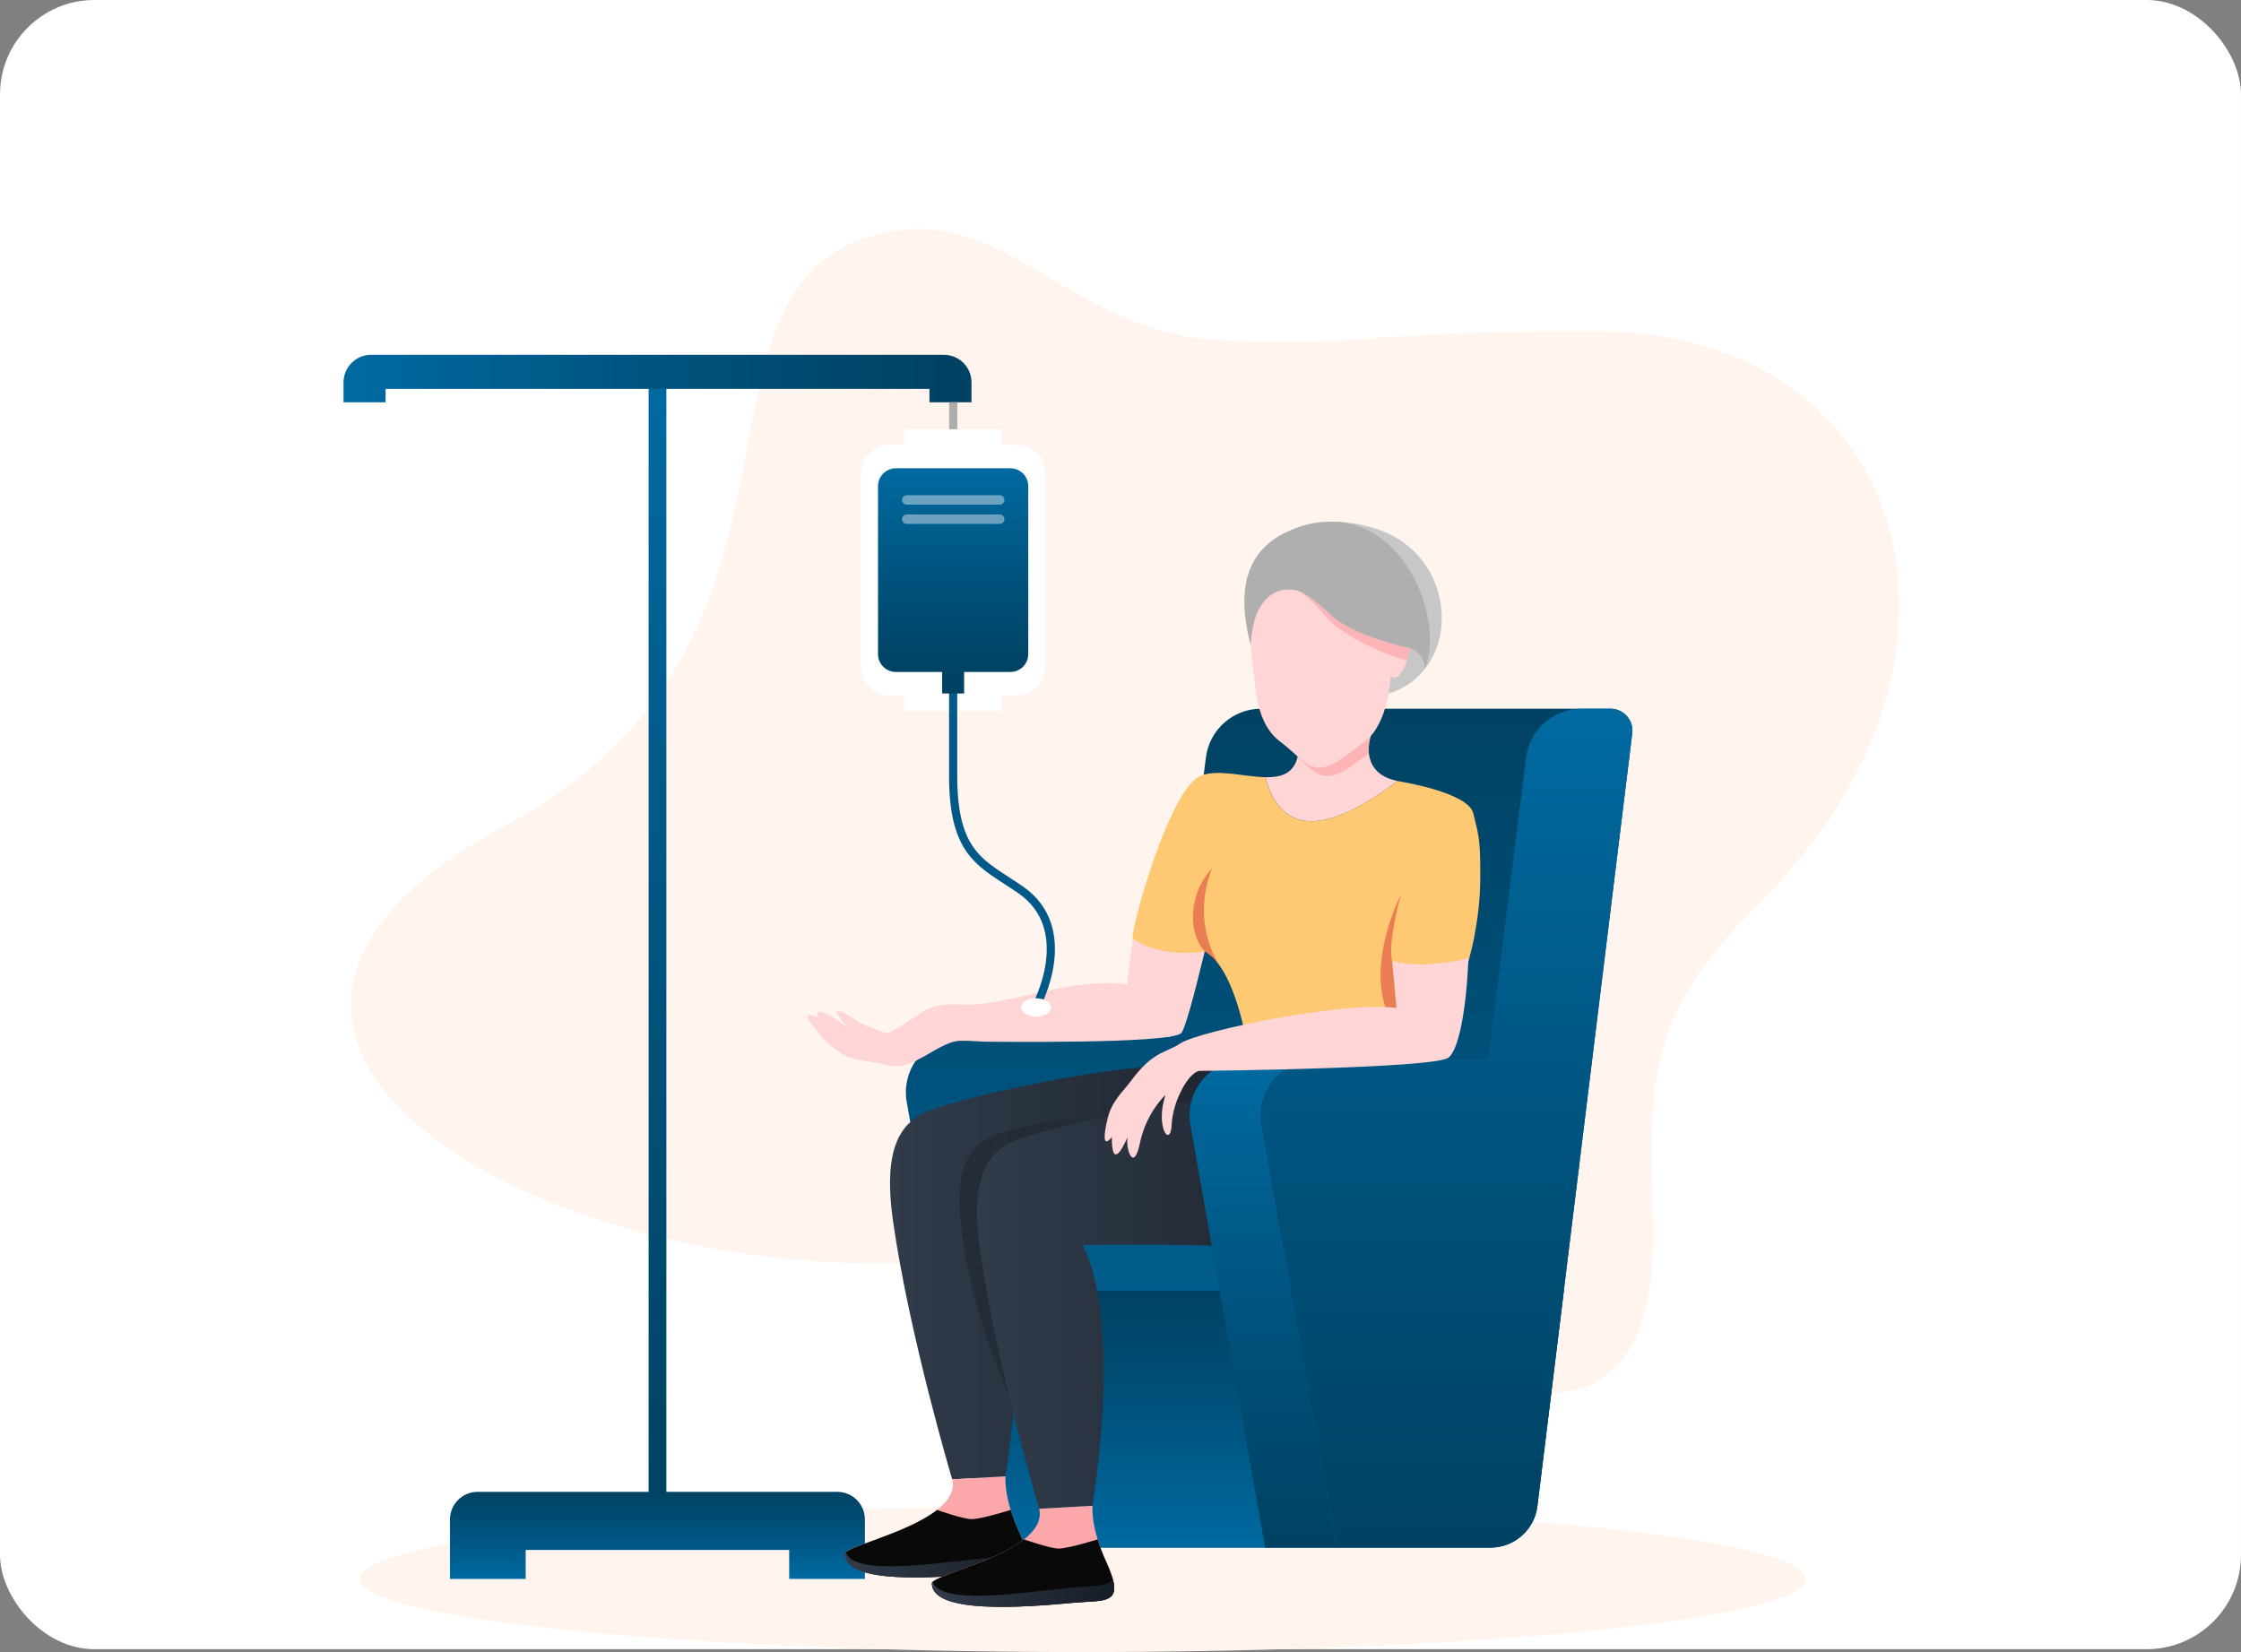
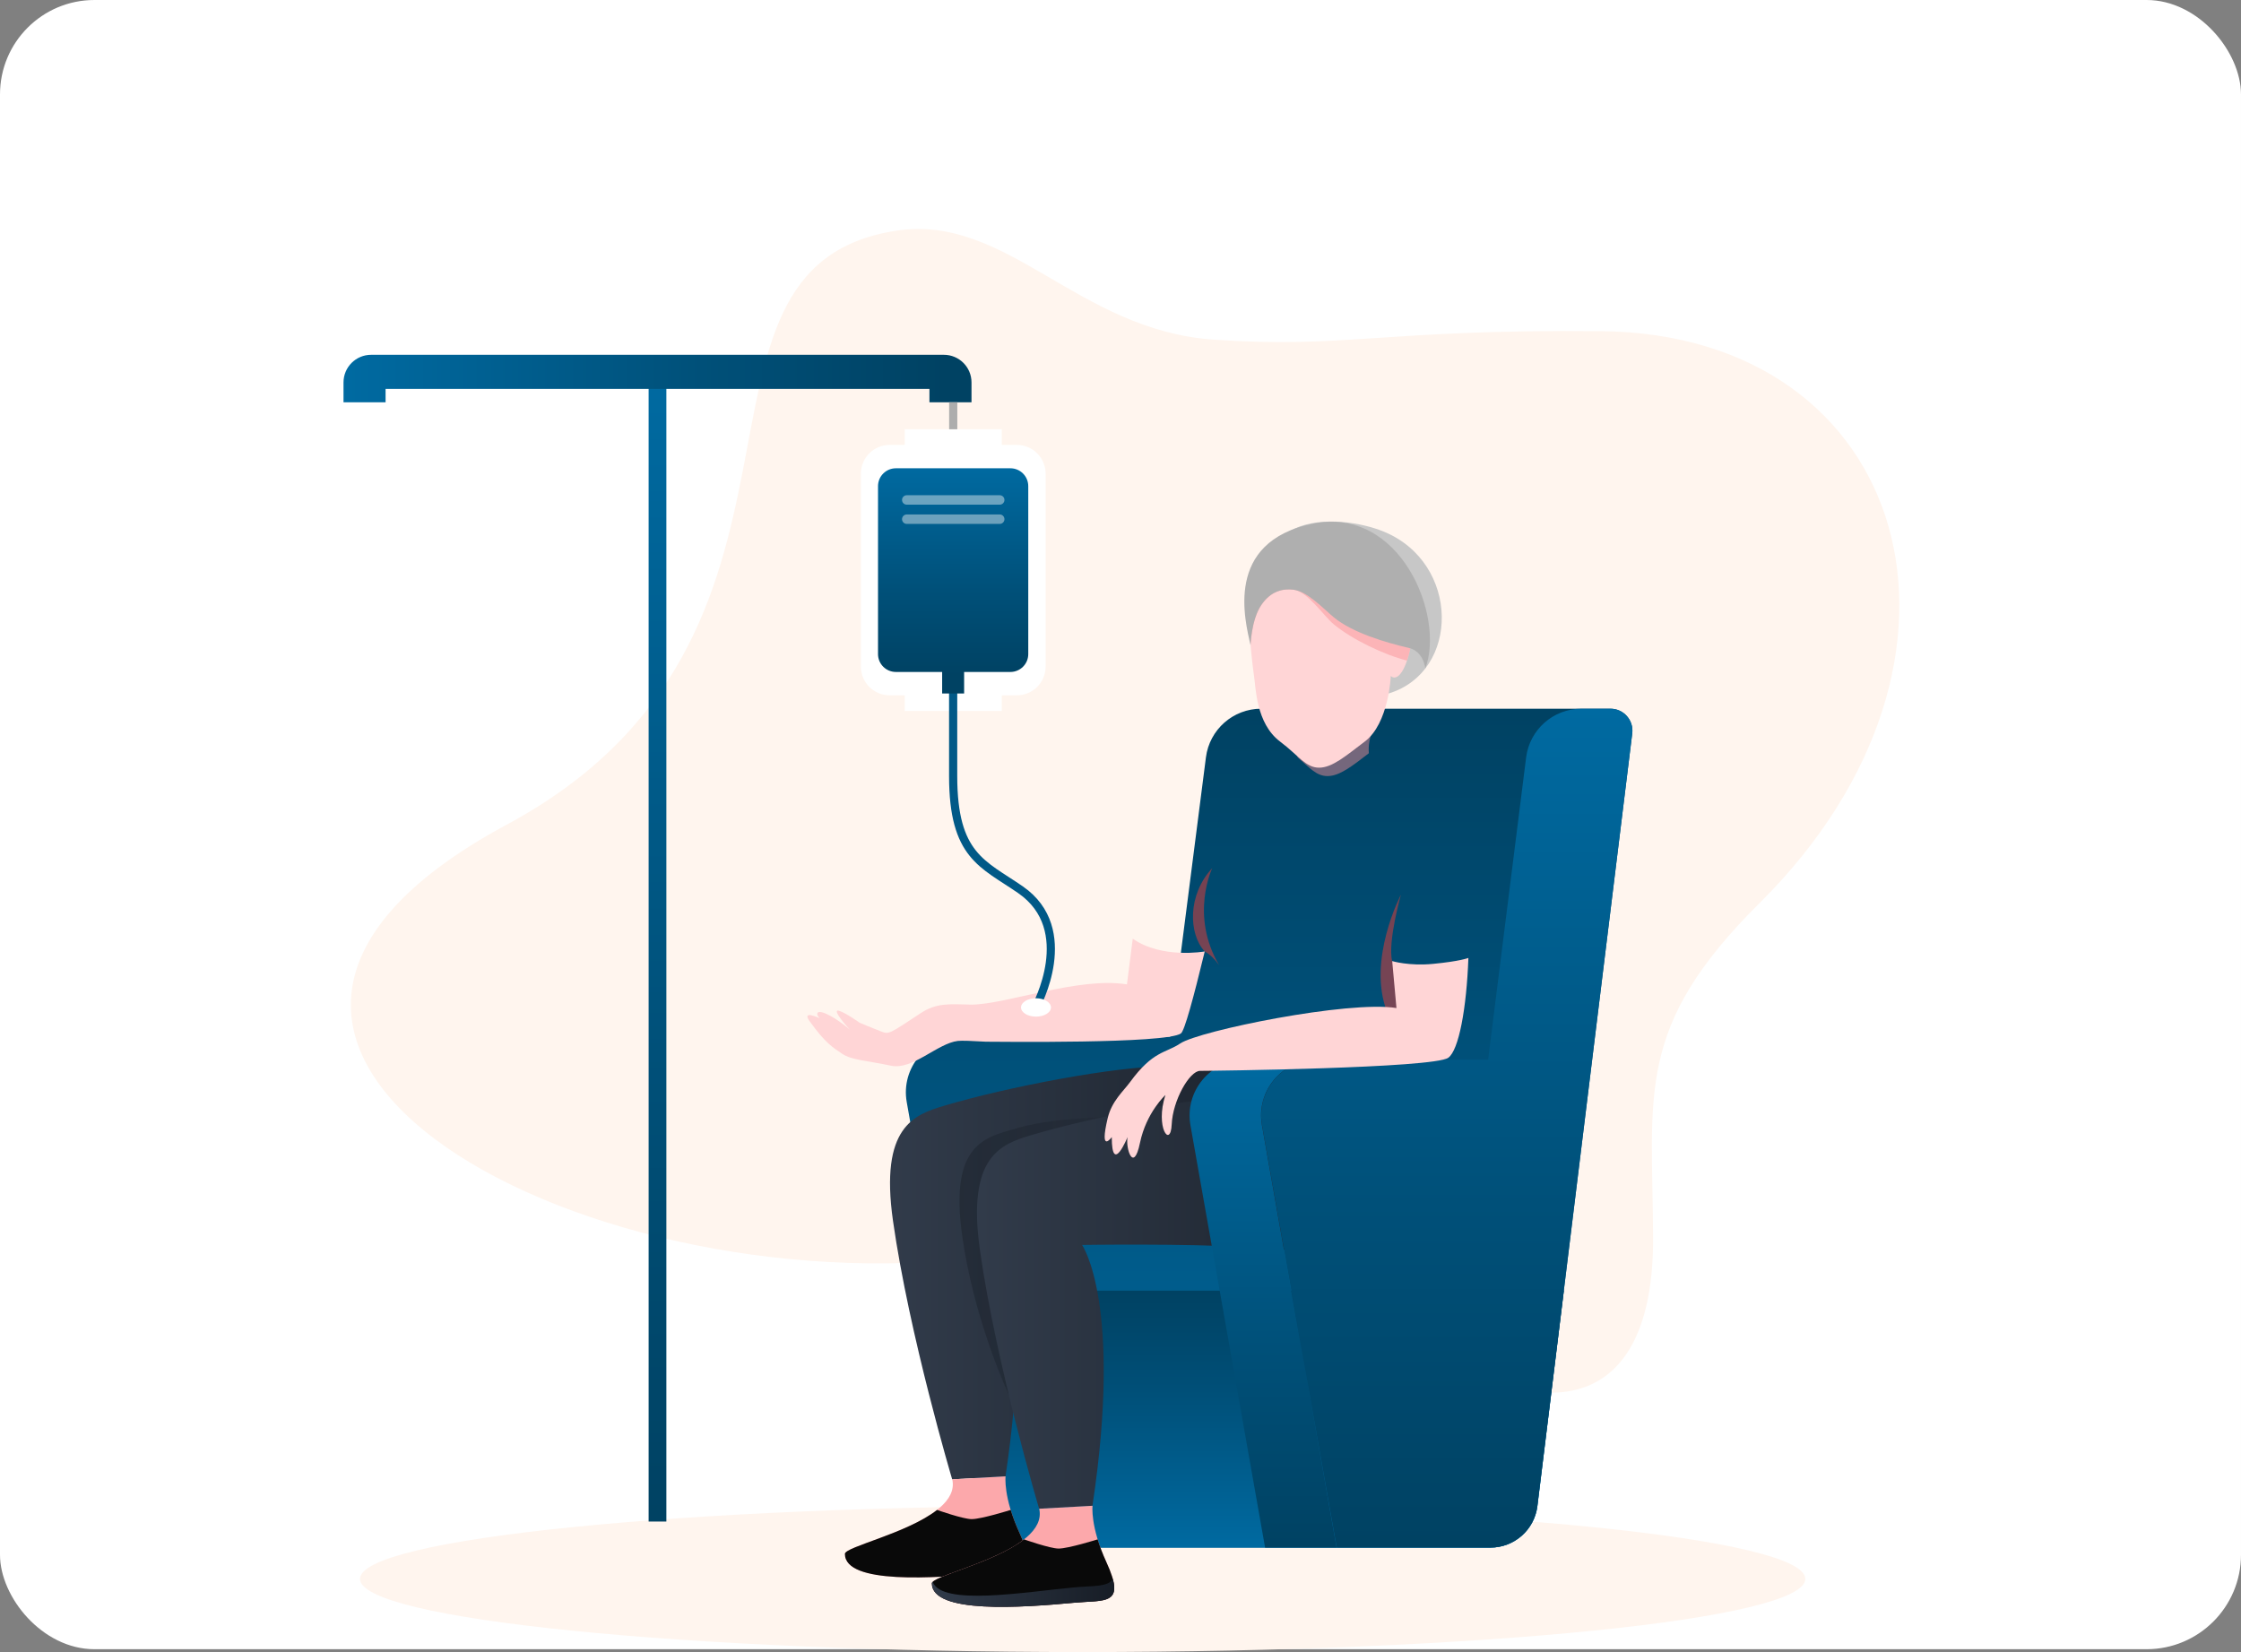
<svg xmlns="http://www.w3.org/2000/svg" width="274" height="202" viewBox="0 0 274 202" fill="none">
  <rect x="0" y="0" width="274" height="202" fill="#808080" stroke="none" />
  <rect width="274" height="201.652" rx="11.545" fill="white" />
  <path d="M132.373 202C181.172 202 220.731 197.996 220.731 193.056C220.731 188.117 181.172 184.113 132.373 184.113C83.575 184.113 44.016 188.117 44.016 193.056C44.016 197.996 83.575 202 132.373 202Z" fill="#FFF5EE" />
  <path d="M109.579 28.208C123.162 26.123 131.713 40.388 148.409 41.53C164.62 42.639 169.095 40.25 195.685 40.49C233.51 40.83 245.282 80.492 215.146 110.411C199.86 125.588 202.044 133.681 202.119 151.323C202.213 173.122 188.444 174.761 172.111 163.159C149.708 147.244 142.537 150.292 122.835 153.329C72.672 161.061 11.085 128.194 61.952 100.834C104.86 77.755 80.147 32.725 109.579 28.208Z" fill="#FFF5EE" />
  <path d="M81.474 45.685H79.305V186.041H81.474V45.685Z" fill="url(#paint0_linear_3797_515)" />
-   <path d="M58.393 182.411C56.528 182.411 55.016 183.923 55.016 185.788V189.51V193.057H64.273V189.51H96.492V193.057H105.749V189.51V185.788C105.749 183.923 104.237 182.411 102.372 182.411H58.393Z" fill="url(#paint1_linear_3797_515)" />
  <path d="M45.378 43.382C43.512 43.382 42 44.894 42 46.76V47.553V49.187H47.144V47.553H113.64V49.187H118.783V47.553V46.76C118.783 44.894 117.271 43.382 115.406 43.382H45.378Z" fill="url(#paint2_linear_3797_515)" />
  <path d="M169.79 84.791C178.542 82.136 178.545 68.852 169.201 65.006C166.591 63.932 161.76 63.046 158.258 64.639C150.242 68.284 169.79 84.791 169.79 84.791Z" fill="#C7C7C7" />
  <path d="M154.201 86.655H196.906C198.518 86.655 199.765 88.065 199.569 89.665L187.966 184.145C187.61 187.046 185.146 189.227 182.222 189.227H120.503L110.864 134.755C110.126 130.584 113.334 126.758 117.569 126.758H143.067L147.446 92.599C147.882 89.201 150.775 86.655 154.201 86.655Z" fill="url(#paint3_linear_3797_515)" />
  <path d="M114.953 157.81L120.513 189.227H182.232C185.155 189.227 187.619 187.047 187.976 184.145L191.21 157.81H114.953Z" fill="url(#paint4_linear_3797_515)" />
-   <path d="M170.875 95.496C167.537 94.847 166.588 92.26 167.951 88.968L158.825 91.282C158.706 94.422 156.948 95.075 154.711 95.032C156.333 101.023 160.769 103.114 170.875 95.496Z" fill="#FFD5D6" />
-   <path d="M180.989 107.337C181.027 102.279 180.7 101.853 180.132 99.454C179.524 96.882 171.312 95.582 170.871 95.496C160.765 103.114 156.328 101.023 154.706 95.032C152.089 94.982 148.817 93.98 146.738 94.881C142.882 96.552 138.018 114.389 138.511 114.773C143.653 118.789 147.312 116.335 147.312 116.335C152.16 118.991 153.4 133.871 153.4 133.871C153.4 133.871 160.837 134.101 169.078 134.694C175.933 135.187 180.216 114.774 180.216 114.774C180.7 112.136 180.969 110.1 180.989 107.337Z" fill="#FFC974" />
  <path opacity="0.54" d="M149.061 118.015C149.055 118.006 149.051 117.998 149.046 117.989C145.454 111.9 148.217 106.151 148.217 106.151C145.179 109.405 145.308 114.179 147.293 116.335C147.947 116.693 148.532 117.279 149.061 118.015Z" fill="#DB3D3A" />
  <path d="M138.498 114.773L137.788 120.362C131.914 119.408 123.091 122.787 118.831 122.838C116.056 122.773 114.515 122.598 112.559 123.888C108.604 126.497 108.713 126.496 107.637 126.08C106.562 125.664 105.107 125.055 105.107 125.055C105.107 125.055 103.417 123.842 102.597 123.593C101.777 123.343 102.873 124.788 103.917 125.9C103.917 125.9 102.412 124.58 101.03 123.965C99.649 123.35 99.801 124.127 100.212 124.498C100.212 124.498 97.961 123.436 98.987 124.863C100.942 127.583 101.842 128.081 102.98 128.852C104.119 129.624 105.937 129.668 108.963 130.309C111.571 130.862 114.643 127.56 117.117 127.276C117.598 127.221 118.833 127.27 120.547 127.371C121.832 127.371 142.587 127.646 144.386 126.361C144.832 126.042 145.929 121.991 147.3 116.335C147.3 116.335 142.072 117.277 138.498 114.773Z" fill="#FFD5D6" />
  <path opacity="0.47" d="M167.366 92.1C167.276 91.176 167.463 90.117 167.938 88.968L158.812 91.282C158.794 91.78 158.73 92.208 158.633 92.588C160.148 93.899 160.963 94.893 162.306 94.893C163.811 94.893 165.347 93.644 167.366 92.1Z" fill="#F98F96" />
  <path d="M170.495 78.328C170.049 69.259 162.021 68.739 161.278 66.88C160.534 68.739 152.666 69.25 152.879 78.328C152.905 79.412 153.25 82.17 153.325 82.64C153.544 83.999 153.548 88.438 156.505 90.668C158.792 92.393 159.642 93.865 161.278 93.865C162.913 93.865 164.582 92.393 166.87 90.668C169.826 88.438 170.049 82.64 170.049 82.64C170.347 83.011 171.388 83.234 172.279 79.963C173.171 76.693 170.495 78.328 170.495 78.328Z" fill="#FFD5D6" />
  <path opacity="0.47" d="M170.495 78.328C170.049 69.259 162.02 68.739 161.277 66.88C160.534 68.739 152.666 69.25 152.879 78.328C152.883 78.484 152.894 78.677 152.909 78.89C152.909 78.89 153.003 75.803 154.206 74.004C155.423 72.185 156.964 71.965 158.144 72.105C159.875 72.309 161.81 75.288 163.093 76.35C165.296 78.173 169.211 80.06 172.03 80.769C172.114 80.525 172.197 80.263 172.279 79.963C173.171 76.693 170.495 78.328 170.495 78.328Z" fill="#F98F96" />
  <path d="M152.897 78.89C152.22 75.85 149.649 66.292 160.446 64.042C171.243 61.793 176.685 75.375 174.269 81.716C174.269 81.716 174.067 79.642 172.243 79.22C169.41 78.564 165.349 77.359 163.081 75.482C161.798 74.42 159.863 72.309 158.133 72.105C156.953 71.965 155.412 72.185 154.195 74.004C152.991 75.803 152.897 78.89 152.897 78.89Z" fill="#AFAFAF" />
  <path d="M109.183 149.274C107.546 137.748 111.769 136.293 115.464 135.193C123.076 132.925 136.394 130.347 142.818 130.373C149.209 130.399 154.183 132.236 157.813 130.534C158.898 131.32 159.906 132.156 160.801 133.052C172.053 144.33 163.594 146.313 157.383 148.549C153.809 149.836 147.545 149.276 141.837 148.902C134.566 148.426 121.67 148.623 121.67 148.623C121.67 148.623 126.661 155.748 122.939 180.515L116.419 180.876C116.419 180.876 111.175 163.29 109.183 149.274Z" fill="url(#paint5_linear_3797_515)" />
  <path d="M116.428 180.876C117.627 186.169 103.305 188.813 103.305 189.996C103.305 193.767 114.352 192.959 120.679 192.371C124.539 192.012 127.096 192.757 124.632 187.383C122.643 183.044 122.948 180.515 122.948 180.515L116.428 180.876Z" fill="#FCA8AB" />
  <path d="M124.632 187.383C127.096 192.757 124.54 192.012 120.679 192.371C114.352 192.959 103.305 193.767 103.305 189.996C103.305 189.134 110.911 187.495 114.573 184.621C114.573 184.621 117.746 185.746 118.804 185.746C119.997 185.746 123.575 184.621 123.575 184.621C123.823 185.435 124.162 186.356 124.632 187.383Z" fill="#090909" />
-   <path d="M103.407 189.812C104.504 192.807 114.698 191.052 120.679 190.496C123.012 190.279 124.866 190.464 125.426 189.459C126.275 192.553 123.944 192.068 120.679 192.371C114.352 192.959 103.305 193.767 103.305 189.996C103.305 189.939 103.342 189.877 103.407 189.812Z" fill="url(#paint6_linear_3797_515)" />
  <path opacity="0.43" d="M160.803 133.052L160.802 133.051C158.076 132.847 158.778 136.758 155.154 136.743C148.73 136.717 131.97 135.673 124.358 137.941C120.664 139.042 116.013 139.611 117.65 151.136C118.959 160.346 122.514 169.613 125.597 175.037C128.457 152.794 121.673 148.623 121.673 148.623C121.673 148.623 134.569 148.425 141.84 148.902C147.547 149.276 153.812 149.835 157.386 148.548C163.596 146.313 172.055 144.329 160.803 133.052Z" fill="url(#paint7_linear_3797_515)" />
  <path d="M119.816 152.872C118.178 141.347 122.402 139.892 126.096 138.791C133.709 136.523 147.027 133.945 153.45 133.972C159.842 133.998 164.815 135.835 168.446 134.132C169.531 134.919 170.539 135.754 171.433 136.651C182.686 147.929 174.227 149.912 168.016 152.148C164.442 153.434 158.177 152.875 152.47 152.501C145.199 152.024 132.303 152.222 132.303 152.222C132.303 152.222 137.294 159.347 133.572 184.114L127.051 184.475C127.051 184.475 121.808 166.889 119.816 152.872Z" fill="url(#paint8_linear_3797_515)" />
  <path d="M127.06 184.475C128.261 189.768 113.938 192.412 113.938 193.595C113.938 197.366 124.984 196.558 131.312 195.97C135.172 195.611 137.729 196.356 135.265 190.982C133.276 186.643 133.581 184.114 133.581 184.114L127.06 184.475Z" fill="#FCA8AB" />
  <path d="M135.265 190.982C137.729 196.356 135.173 195.612 131.312 195.97C124.984 196.558 113.938 197.366 113.938 193.595C113.938 192.734 121.544 191.095 125.206 188.221C125.206 188.221 128.379 189.345 129.437 189.345C130.63 189.345 134.208 188.221 134.208 188.221C134.456 189.035 134.795 189.956 135.265 190.982Z" fill="#090909" />
  <path d="M114.039 193.411C115.136 196.406 125.33 194.651 131.312 194.095C133.645 193.878 135.499 194.063 136.059 193.058C136.908 196.152 134.577 195.667 131.312 195.97C124.984 196.558 113.938 197.366 113.938 193.596C113.938 193.538 113.974 193.476 114.039 193.411Z" fill="url(#paint9_linear_3797_515)" />
  <path d="M187.968 184.145L199.571 89.665C199.767 88.065 198.519 86.655 196.908 86.655H193.351C189.918 86.655 187.022 89.209 186.594 92.615L181.945 129.586H161.015C156.78 129.586 153.572 133.41 154.309 137.58L163.436 189.226H182.224C185.147 189.226 187.612 187.046 187.968 184.145Z" fill="url(#paint10_linear_3797_515)" />
  <path d="M160.998 129.585H152.257C148.022 129.585 144.814 133.41 145.551 137.58L154.678 189.226H163.419L154.291 137.58C153.554 133.41 156.762 129.585 160.998 129.585Z" fill="url(#paint11_linear_3797_515)" />
  <path opacity="0.54" d="M174.836 123.362L170.209 117.513C169.658 115.135 171.286 109.394 171.286 109.394C171.286 109.394 167.124 117.346 169.581 123.704C172.038 130.062 174.836 123.362 174.836 123.362Z" fill="#DB3D3A" />
  <path d="M179.536 117.128C179.312 123.319 178.36 128.417 177.076 129.334C175.276 130.619 148.016 130.936 146.73 130.936C145.445 130.936 143.388 134.535 143.26 137.491C143.131 140.448 141.203 137.877 142.489 133.892C142.489 133.892 140.15 136.023 139.379 139.75C138.608 143.478 137.604 140.448 137.861 139.034C137.861 139.034 135.933 143.79 135.933 139.034C135.933 139.034 134.366 141.207 135.437 136.708C135.934 134.622 137.366 133.41 138.158 132.323C140.982 128.453 142.503 128.793 144.31 127.582C146.624 126.032 164.868 122.301 170.741 123.255L170.22 117.513C170.22 117.513 172.254 118.137 175.197 117.856C178.53 117.538 179.536 117.128 179.536 117.128Z" fill="#FFD5D6" />
  <path d="M124.325 54.4H122.484V52.486H110.616V54.4H108.776C106.833 54.4 105.258 55.975 105.258 57.918V81.5C105.258 83.443 106.833 85.018 108.776 85.018H110.616V86.931H122.484V85.018H124.325C126.267 85.018 127.843 83.443 127.843 81.5V57.918C127.842 55.975 126.267 54.4 124.325 54.4Z" fill="white" />
  <path d="M116.539 81.715C116.539 91.004 116.539 88.19 116.539 94.892C116.539 104.672 120.177 105.614 124.766 108.785C131.833 113.669 126.653 123.086 126.653 123.086" stroke="#015987" stroke-miterlimit="10" />
  <path d="M126.667 124.304C127.678 124.304 128.497 123.801 128.497 123.181C128.497 122.561 127.678 122.058 126.667 122.058C125.656 122.058 124.836 122.561 124.836 123.181C124.836 123.801 125.656 124.304 126.667 124.304Z" fill="white" />
  <path d="M123.536 57.257H109.538C108.33 57.257 107.352 58.236 107.352 59.443V79.975C107.352 81.183 108.331 82.162 109.538 82.162H115.193V84.791H117.88V82.162H123.536C124.743 82.162 125.722 81.183 125.722 79.975V59.443C125.722 58.235 124.743 57.257 123.536 57.257Z" fill="url(#paint12_linear_3797_515)" />
  <path opacity="0.44" d="M122.233 61.708H110.867C110.548 61.708 110.289 61.449 110.289 61.13C110.289 60.81 110.548 60.551 110.867 60.551H122.233C122.553 60.551 122.812 60.81 122.812 61.13C122.812 61.449 122.553 61.708 122.233 61.708Z" fill="#F5F5F5" />
  <path opacity="0.44" d="M122.233 64.059H110.867C110.548 64.059 110.289 63.8 110.289 63.481C110.289 63.161 110.548 62.902 110.867 62.902H122.233C122.553 62.902 122.812 63.161 122.812 63.481C122.812 63.8 122.553 64.059 122.233 64.059Z" fill="#F5F5F5" />
  <path d="M116.547 52.486V49.187" stroke="#ADADAD" stroke-miterlimit="10" />
  <defs>
    <linearGradient id="paint0_linear_3797_515" x1="80.389" y1="186.041" x2="80.389" y2="45.684" gradientUnits="userSpaceOnUse">
      <stop offset="0.005" stop-color="#004263" />
      <stop offset="0.409" stop-color="#005079" />
      <stop offset="1" stop-color="#006AA1" />
    </linearGradient>
    <linearGradient id="paint1_linear_3797_515" x1="80.383" y1="193.057" x2="80.383" y2="182.411" gradientUnits="userSpaceOnUse">
      <stop stop-color="#006AA1" />
      <stop offset="0.591" stop-color="#005079" />
      <stop offset="0.995" stop-color="#004263" />
    </linearGradient>
    <linearGradient id="paint2_linear_3797_515" x1="42.54" y1="46.285" x2="115.757" y2="46.285" gradientUnits="userSpaceOnUse">
      <stop stop-color="#006AA1" />
      <stop offset="0.591" stop-color="#005079" />
      <stop offset="0.995" stop-color="#004263" />
    </linearGradient>
    <linearGradient id="paint3_linear_3797_515" x1="155.173" y1="189.227" x2="155.173" y2="86.655" gradientUnits="userSpaceOnUse">
      <stop stop-color="#006AA1" />
      <stop offset="0.591" stop-color="#005079" />
      <stop offset="0.995" stop-color="#004263" />
    </linearGradient>
    <linearGradient id="paint4_linear_3797_515" x1="153.081" y1="189.227" x2="153.081" y2="157.81" gradientUnits="userSpaceOnUse">
      <stop stop-color="#006AA1" />
      <stop offset="0.591" stop-color="#005079" />
      <stop offset="0.995" stop-color="#004263" />
    </linearGradient>
    <linearGradient id="paint5_linear_3797_515" x1="166.314" y1="155.624" x2="108.82" y2="155.624" gradientUnits="userSpaceOnUse">
      <stop stop-color="#171D26" />
      <stop offset="0.995" stop-color="#313B4A" />
    </linearGradient>
    <linearGradient id="paint6_linear_3797_515" x1="125.602" y1="191.167" x2="103.305" y2="191.167" gradientUnits="userSpaceOnUse">
      <stop stop-color="#171D26" />
      <stop offset="0.995" stop-color="#313B4A" />
    </linearGradient>
    <linearGradient id="paint7_linear_3797_515" x1="117.312" y1="154.04" x2="166.317" y2="154.04" gradientUnits="userSpaceOnUse">
      <stop stop-color="#171D26" />
      <stop offset="0.995" stop-color="#313B4A" />
    </linearGradient>
    <linearGradient id="paint8_linear_3797_515" x1="176.947" y1="159.223" x2="119.453" y2="159.223" gradientUnits="userSpaceOnUse">
      <stop stop-color="#171D26" />
      <stop offset="0.995" stop-color="#313B4A" />
    </linearGradient>
    <linearGradient id="paint9_linear_3797_515" x1="136.235" y1="194.766" x2="113.937" y2="194.766" gradientUnits="userSpaceOnUse">
      <stop stop-color="#171D26" />
      <stop offset="0.995" stop-color="#313B4A" />
    </linearGradient>
    <linearGradient id="paint10_linear_3797_515" x1="176.897" y1="189.226" x2="176.897" y2="86.654" gradientUnits="userSpaceOnUse">
      <stop offset="0.005" stop-color="#004263" />
      <stop offset="0.409" stop-color="#005079" />
      <stop offset="1" stop-color="#006AA1" />
    </linearGradient>
    <linearGradient id="paint11_linear_3797_515" x1="154.432" y1="189.226" x2="154.432" y2="129.585" gradientUnits="userSpaceOnUse">
      <stop offset="0.005" stop-color="#004263" />
      <stop offset="0.409" stop-color="#005079" />
      <stop offset="1" stop-color="#006AA1" />
    </linearGradient>
    <linearGradient id="paint12_linear_3797_515" x1="116.537" y1="57.008" x2="116.537" y2="82.668" gradientUnits="userSpaceOnUse">
      <stop stop-color="#006AA1" />
      <stop offset="0.591" stop-color="#005079" />
      <stop offset="0.995" stop-color="#004263" />
    </linearGradient>
  </defs>
</svg>